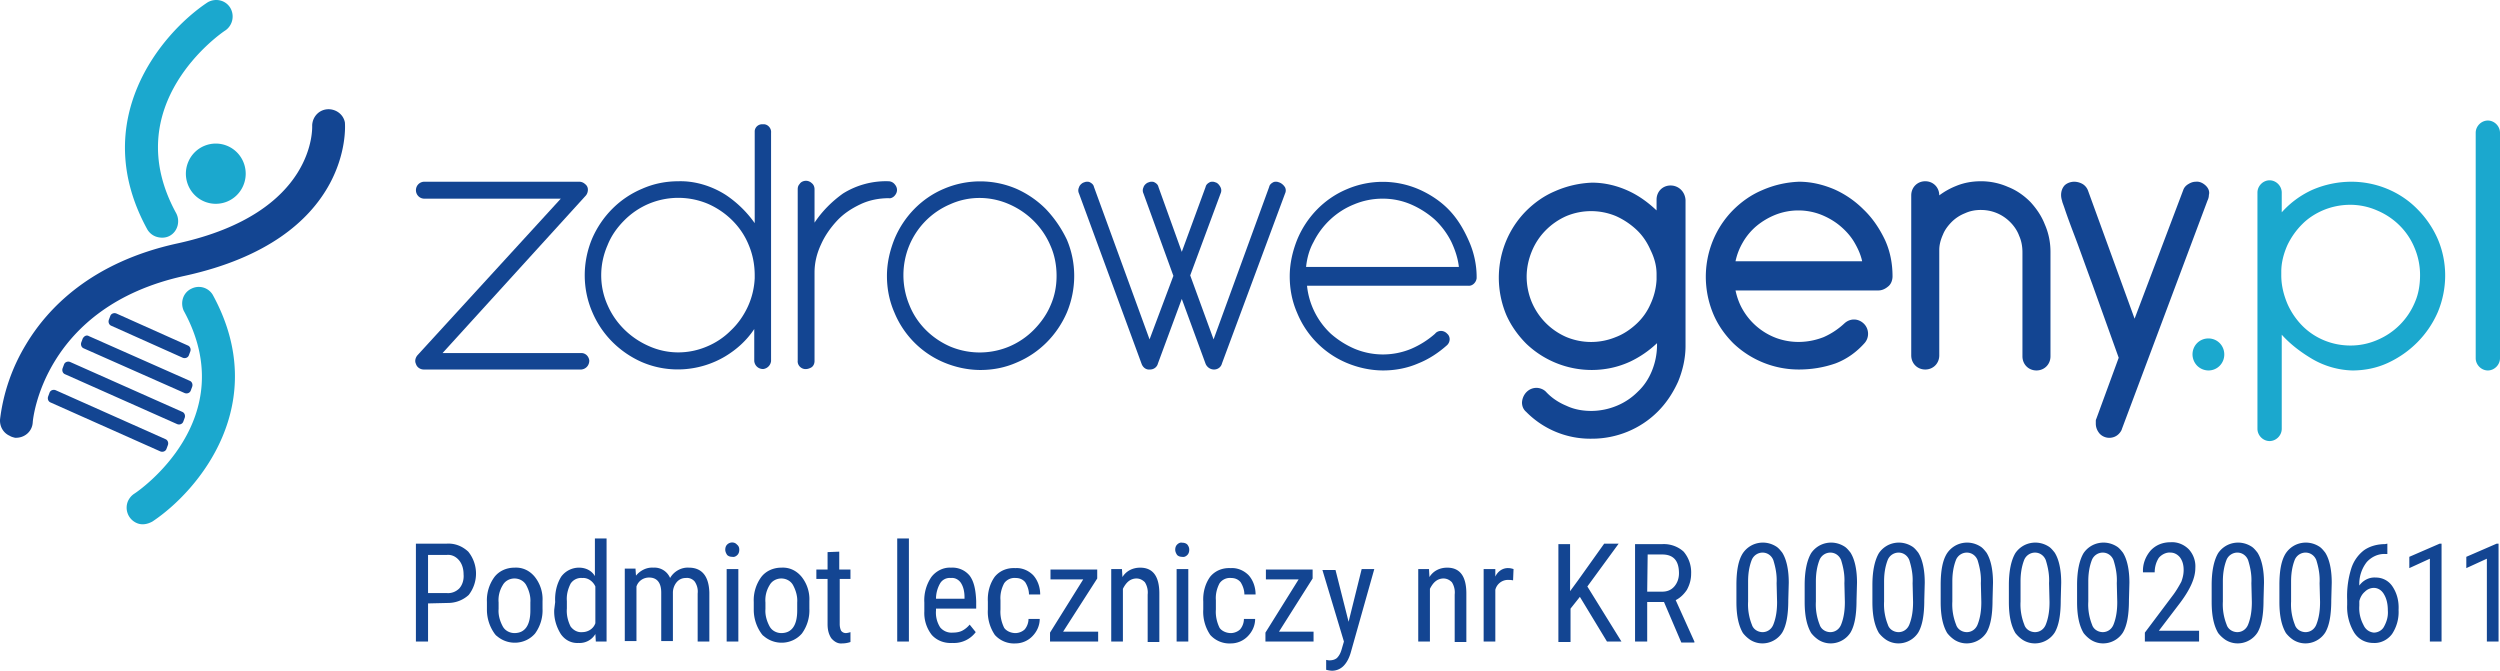
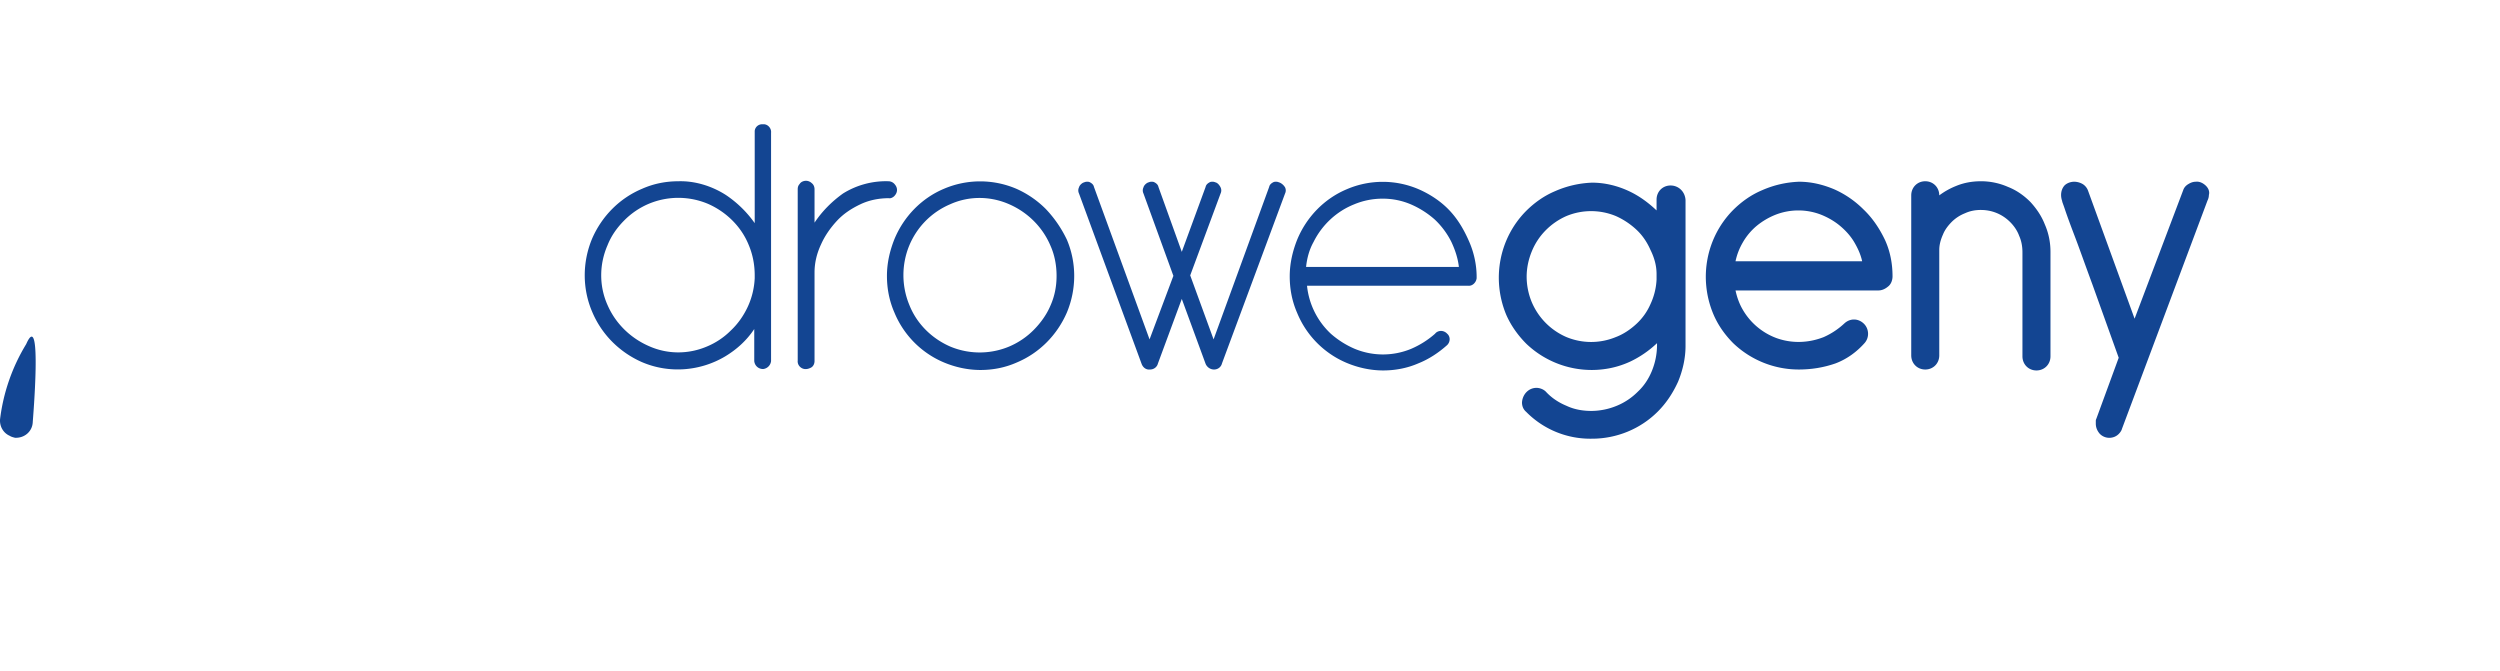
<svg xmlns="http://www.w3.org/2000/svg" width="328" height="88" fill="none">
-   <path d="M20.359 31.005a2.17 2.17 0 0 1-1.042-.926C11.53 15.877 21.095 4.39 27.225.316c1.043-.618 2.391-.309 3.005.741a2.233 2.233 0 0 1-.614 2.902c-.613.37-14.284 9.818-6.498 24.02.552 1.05.184 2.409-.858 2.964-.552.309-1.288.309-1.901.062zm-2.45 37.606a2.2 2.2 0 0 1-1.103-2.902c.184-.37.43-.68.797-.926.613-.37 14.285-9.819 6.499-24.02-.49-1.112-.062-2.409 1.042-2.903a2.133 2.133 0 0 1 2.759.803c7.786 14.202-1.778 25.688-7.909 29.763-.674.37-1.41.494-2.084.185z" fill="#1BA8CE" />
-   <path d="M1.293 57.187c-.859-.37-1.35-1.235-1.288-2.162a24.687 24.687 0 0 1 3.433-9.88c2.82-4.692 8.522-10.744 19.864-13.214 18.33-4.013 17.656-15.375 17.656-15.499.062-1.234 1.043-2.16 2.269-2.099.98.062 1.839.741 2.023 1.729.061.617.98 15.314-21.029 20.13C5.584 40.267 4.297 55.211 4.297 55.396c-.062 1.235-1.104 2.1-2.33 2.038-.245-.062-.49-.124-.674-.247z" fill="#134592" />
-   <path d="M31.901 24.385c.876-1.996-.02-4.33-2.003-5.212a3.913 3.913 0 0 0-5.175 2.018c-.876 1.996.021 4.33 2.003 5.212a3.913 3.913 0 0 0 5.175-2.018z" fill="#1BA8CE" />
-   <path d="M15.272 41.132l9.38 4.2c.306.123.429.493.306.802l-.184.494c-.122.309-.49.432-.797.309l-9.38-4.2c-.306-.123-.429-.493-.306-.802l.184-.494c.123-.309.49-.432.797-.309zm-3.616 2.964l13.242 5.866c.306.124.43.494.306.803l-.183.494c-.123.309-.49.432-.797.309L10.98 45.702c-.306-.124-.429-.494-.306-.803l.184-.494c.184-.309.49-.494.797-.309zm-2.452 3.397l14.714 6.545c.306.123.429.494.306.803l-.184.494c-.122.308-.49.432-.797.308L8.53 49.098c-.307-.123-.43-.494-.307-.803l.184-.494c.123-.309.49-.432.797-.309zm-1.9 3.704l14.407 6.421c.307.124.43.494.307.803l-.184.494c-.123.309-.49.432-.797.309L6.63 52.802c-.307-.123-.43-.494-.307-.803l.184-.494c.123-.308.49-.432.797-.308zm68.969-4.878H58.065l18.76-20.624c.183-.185.306-.494.306-.803a.882.882 0 0 0-.368-.74 1.127 1.127 0 0 0-.736-.31H55.675c-.613 0-1.104.495-1.104 1.112 0 .617.49 1.111 1.104 1.111h17.901L54.754 46.629c-.245.309-.368.74-.184 1.111.123.433.552.741 1.042.741h20.66c.614-.061 1.043-.555 1.043-1.173-.061-.556-.49-.988-1.042-.988z" fill="#134592" />
+   <path d="M1.293 57.187c-.859-.37-1.35-1.235-1.288-2.162a24.687 24.687 0 0 1 3.433-9.88C5.584 40.267 4.297 55.211 4.297 55.396c-.062 1.235-1.104 2.1-2.33 2.038-.245-.062-.49-.124-.674-.247z" fill="#134592" />
  <path d="M100.122 16.308c-.552-.061-1.042.31-1.104.865v12.103a14.495 14.495 0 0 0-3.8-3.705c-1.84-1.173-4.047-1.853-6.193-1.79-1.655 0-3.25.308-4.782.987-2.942 1.235-5.272 3.581-6.56 6.546-1.287 3.087-1.287 6.545 0 9.57a12.374 12.374 0 0 0 2.637 3.952 12.724 12.724 0 0 0 3.862 2.656c3.556 1.543 7.663 1.235 10.974-.741 1.533-.927 2.82-2.1 3.801-3.582v4.2c.061.617.552 1.049 1.165 1.049a1.178 1.178 0 0 0 1.042-1.05V17.42c.061-.556-.368-1.05-.858-1.112h-.184zM99.018 36.13v.37a10 10 0 0 1-.92 3.767c-.551 1.173-1.287 2.223-2.206 3.087a9.633 9.633 0 0 1-3.127 2.1c-2.452 1.05-5.211 1.05-7.663-.062-2.391-1.05-4.353-2.964-5.395-5.372-1.104-2.47-1.104-5.31 0-7.842.49-1.235 1.226-2.285 2.207-3.273a10.077 10.077 0 0 1 3.188-2.161 10.018 10.018 0 0 1 7.786 0c2.39 1.05 4.352 2.964 5.333 5.372.552 1.297.797 2.655.797 4.014zm18.394-10.498c.368-.432.368-.988 0-1.42a1.07 1.07 0 0 0-.858-.432 10.657 10.657 0 0 0-5.947 1.605c-1.472 1.05-2.759 2.347-3.74 3.829V24.83c0-.31-.122-.618-.368-.803a1.126 1.126 0 0 0-.735-.309c-.307 0-.675.124-.859.432-.184.186-.245.433-.245.68v22.476c-.061.556.368 1.05.92 1.112h.184c.245 0 .551-.124.735-.247.246-.185.368-.494.368-.803V35.759c0-1.297.307-2.532.859-3.705.49-1.111 1.226-2.16 2.084-3.087.858-.926 1.9-1.606 3.065-2.161 1.165-.556 2.453-.803 3.74-.803.245.062.613-.124.797-.37zm19.799 1.792a12.714 12.714 0 0 0-3.862-2.655 12.093 12.093 0 0 0-9.503 0c-2.942 1.235-5.272 3.643-6.498 6.607-.613 1.544-.981 3.15-.981 4.817 0 1.667.307 3.272.981 4.816a12.097 12.097 0 0 0 6.498 6.545c1.472.618 3.127.988 4.782.988 1.656 0 3.25-.309 4.782-.988 2.943-1.235 5.273-3.581 6.56-6.545 1.288-3.087 1.288-6.545 0-9.571a15.481 15.481 0 0 0-2.759-4.014zm1.411 8.769c0 1.358-.246 2.655-.798 3.89-.49 1.173-1.287 2.285-2.207 3.21a10.068 10.068 0 0 1-3.188 2.162 10.018 10.018 0 0 1-7.786 0c-2.391-1.05-4.352-2.964-5.333-5.434a10.228 10.228 0 0 1 0-7.842 10.156 10.156 0 0 1 2.145-3.211 10.087 10.087 0 0 1 3.188-2.161c2.453-1.112 5.273-1.112 7.786 0 2.391 1.05 4.353 2.964 5.395 5.434.552 1.235.798 2.593.798 3.952zm29.304-12.227c-.184-.062-.306-.123-.491-.123-.123 0-.245 0-.368.061-.244.124-.491.309-.552.618l-7.294 20.006-3.066-8.398 3.985-10.744a.926.926 0 0 0 0-.802c-.122-.247-.307-.494-.552-.618-.184-.062-.306-.123-.49-.123-.124 0-.246 0-.369.061-.244.124-.489.309-.552.618l-3.126 8.521-3.065-8.521c-.061-.309-.307-.494-.552-.618-.122-.061-.245-.061-.368-.061-.184 0-.306.061-.49.123-.245.123-.491.37-.552.617a.926.926 0 0 0 0 .803l3.924 10.806-3.127 8.336-7.295-20.006c-.062-.309-.307-.494-.552-.618-.123-.061-.245-.061-.368-.061-.184 0-.307.061-.491.123-.245.123-.49.37-.551.617a.92.92 0 0 0 0 .803l8.215 22.353c.184.494.613.803 1.103.741.491 0 .92-.308 1.043-.802l3.126-8.46 3.126 8.521c.185.433.614.741 1.105.741.489 0 .919-.308 1.042-.802l8.276-22.292a.92.92 0 0 0 0-.802 1.593 1.593 0 0 0-.674-.618zm22.068 3.457c-1.103-1.111-2.451-1.975-3.861-2.593a11.942 11.942 0 0 0-9.441 0c-2.944 1.235-5.274 3.643-6.499 6.607-.614 1.544-.981 3.15-.981 4.817 0 1.667.306 3.272.981 4.816a12.09 12.09 0 0 0 6.499 6.545c1.47.618 3.125.988 4.781.988 1.594 0 3.188-.308 4.599-.926 1.41-.556 2.697-1.42 3.8-2.408.43-.432.43-1.112 0-1.482l-.061-.062a1.127 1.127 0 0 0-.736-.309c-.306 0-.612.124-.797.37a11.72 11.72 0 0 1-3.126 1.977 9.654 9.654 0 0 1-7.418 0 11.71 11.71 0 0 1-3.127-1.976 9.999 9.999 0 0 1-3.126-6.298h21.151c.551.061 1.042-.433 1.103-.988v-.186c0-1.605-.369-3.272-1.042-4.754-.736-1.668-1.594-3.026-2.699-4.137zm-18.637 7.596c.124-1.174.43-2.285.982-3.273 1.103-2.223 3.004-4.014 5.334-4.94a9.62 9.62 0 0 1 3.739-.741 9.33 9.33 0 0 1 3.679.741 11.725 11.725 0 0 1 3.126 1.976 10.383 10.383 0 0 1 2.207 2.964c.491 1.05.859 2.161.981 3.273h-20.048zm47.823-10.683c-1.043 0-1.839.802-1.839 1.852v1.42c-1.043-.988-2.207-1.852-3.496-2.47-1.531-.74-3.247-1.173-4.966-1.173a13.207 13.207 0 0 0-4.842 1.112c-1.471.617-2.76 1.543-3.863 2.655-3.494 3.581-4.475 8.892-2.575 13.523.614 1.42 1.533 2.717 2.636 3.828a12.43 12.43 0 0 0 8.583 3.458c1.779 0 3.496-.37 5.089-1.111a13.607 13.607 0 0 0 3.495-2.408v.308a9.015 9.015 0 0 1-.674 3.335c-.43 1.05-1.042 1.976-1.839 2.717a8.363 8.363 0 0 1-2.76 1.852 8.813 8.813 0 0 1-3.311.68c-1.164 0-2.267-.186-3.311-.68-1.041-.432-1.961-1.05-2.697-1.852-.306-.309-.797-.494-1.225-.494-1.042 0-1.839.864-1.9 1.914 0 .494.183.926.55 1.235l.062.062a11.8 11.8 0 0 0 8.582 3.458c3.25 0 6.377-1.297 8.646-3.582 1.103-1.111 1.961-2.408 2.636-3.89.613-1.482.981-3.087.981-4.693V26.25c-.062-1.112-.92-1.914-1.962-1.914zm-1.839 11.608v.741a8.56 8.56 0 0 1-.797 3.211 7.702 7.702 0 0 1-1.84 2.594c-.797.74-1.717 1.358-2.698 1.729a8.467 8.467 0 0 1-6.499 0 8.675 8.675 0 0 1-4.536-4.57 8.77 8.77 0 0 1-.674-3.334c0-1.173.246-2.285.674-3.334a8.45 8.45 0 0 1 1.839-2.78 8.798 8.798 0 0 1 2.697-1.852 8.468 8.468 0 0 1 6.499 0 9.8 9.8 0 0 1 2.698 1.791c.797.741 1.41 1.667 1.84 2.655.49.988.797 2.038.797 3.15zm27.157-8.458a12.722 12.722 0 0 0-3.861-2.655c-1.472-.618-3.005-.988-4.599-.988a13.202 13.202 0 0 0-4.844 1.111c-1.47.617-2.758 1.544-3.861 2.655-3.494 3.582-4.477 8.892-2.575 13.523.612 1.482 1.532 2.779 2.636 3.89a12.426 12.426 0 0 0 8.583 3.458c1.655 0 3.249-.247 4.844-.802 1.47-.556 2.758-1.482 3.8-2.656.674-.74.613-1.914-.123-2.593-.736-.68-1.777-.68-2.513 0a9.815 9.815 0 0 1-2.697 1.79c-2.023.803-4.231.865-6.253.124a8.526 8.526 0 0 1-4.415-3.767c-.429-.74-.736-1.605-.92-2.47h18.76c.43 0 .858-.185 1.227-.493.428-.31.613-.865.613-1.359 0-1.667-.307-3.273-.982-4.755-.734-1.543-1.655-2.902-2.82-4.013zM227.7 34.278a8.17 8.17 0 0 1 .92-2.408 8.097 8.097 0 0 1 1.839-2.223 9.322 9.322 0 0 1 2.513-1.482 8.233 8.233 0 0 1 5.947 0c.921.37 1.779.864 2.513 1.482.736.618 1.411 1.358 1.902 2.223.428.74.797 1.544.981 2.408H227.7zm38.687-7.78c-.859-.865-1.839-1.544-2.942-1.976a8.749 8.749 0 0 0-3.557-.741c-1.103 0-2.207.185-3.248.617a9.682 9.682 0 0 0-2.208 1.235c0-1.05-.797-1.852-1.839-1.852-1.042 0-1.839.802-1.839 1.852v20.995c0 1.05.797 1.852 1.839 1.852 1.042 0 1.839-.803 1.839-1.852V32.796c0-.68.184-1.358.491-2.038.245-.617.673-1.173 1.164-1.667a5.136 5.136 0 0 1 1.717-1.111c.675-.31 1.349-.433 2.084-.433 1.471 0 2.821.556 3.863 1.606.491.494.919 1.111 1.164 1.79.307.68.43 1.42.43 2.162V46.75c0 1.05.797 1.853 1.839 1.853 1.041 0 1.839-.803 1.839-1.853V33.043c0-1.235-.245-2.47-.736-3.581-.429-1.112-1.103-2.1-1.9-2.964zm23.052-2.1c-.369-.37-.858-.617-1.349-.555-.367 0-.675.123-.981.309-.308.185-.552.432-.675.802l-6.376 16.858-6.131-16.858a1.698 1.698 0 0 0-.674-.802 2.281 2.281 0 0 0-1.103-.31c-.491 0-.981.186-1.288.495-.49.556-.551 1.358-.306 2.038 0 .123.122.37.368 1.111.245.741.673 1.914 1.287 3.52.613 1.605 1.349 3.705 2.33 6.36l3.433 9.57-2.943 8.028c-.062.124-.062.186-.062.309v.309c0 .494.185.926.491 1.297.675.74 1.839.74 2.514.061.184-.185.367-.432.428-.679l11.221-29.948a1.66 1.66 0 0 0 .183-.741c.123-.432-.061-.865-.367-1.173z" fill="#134592" />
-   <path d="M287.657 46.505c0-1.174.919-2.1 2.085-2.1 1.164 0 2.084.926 2.084 2.1 0 1.173-.92 2.1-2.084 2.1a2.133 2.133 0 0 1-1.472-.618 2.159 2.159 0 0 1-.613-1.482zm8.52-21.241c0-.865.735-1.606 1.594-1.606.858 0 1.594.741 1.594 1.606v2.593a12.075 12.075 0 0 1 4.045-2.964 12.942 12.942 0 0 1 5.088-1.05c3.25 0 6.438 1.297 8.707 3.643a12.843 12.843 0 0 1 2.636 3.89c1.287 3.027 1.287 6.484 0 9.572-1.288 2.964-3.617 5.31-6.56 6.669-1.472.679-3.066.988-4.659.988a11.057 11.057 0 0 1-5.212-1.482c-1.47-.865-2.881-1.915-4.045-3.211v12.35c0 .864-.736 1.605-1.594 1.605-.859 0-1.594-.741-1.594-1.606V25.264zm3.127 10.867c0 1.297.306 2.532.795 3.705a9.673 9.673 0 0 0 1.963 2.903c1.655 1.667 3.923 2.593 6.314 2.593a8.734 8.734 0 0 0 3.555-.741 9.178 9.178 0 0 0 4.905-4.94c.491-1.112.675-2.346.675-3.581a9.124 9.124 0 0 0-.736-3.582c-.919-2.223-2.697-3.952-4.905-4.878a8.734 8.734 0 0 0-3.555-.74 9.197 9.197 0 0 0-3.433.678c-1.042.433-2.023 1.05-2.82 1.853a9.904 9.904 0 0 0-1.963 2.778c-.489 1.112-.795 2.285-.795 3.458v.494zm25.508-18.71c0-.865.736-1.606 1.594-1.606.858 0 1.594.741 1.594 1.606v29.578c0 .864-.736 1.605-1.594 1.605-.858 0-1.594-.741-1.594-1.605V17.42z" fill="#1BA8CE" />
-   <path d="M56.161 79.169v5.001h-1.594V71.326h4.047c1.042-.061 2.023.31 2.82 1.05a4.576 4.576 0 0 1 .061 5.681 4.004 4.004 0 0 1-2.697 1.05l-2.637.062zm0-1.359h2.453c.613.062 1.226-.185 1.655-.618.429-.493.613-1.173.552-1.852 0-.68-.184-1.358-.613-1.852-.43-.494-.981-.741-1.594-.68H56.16v5.002zm7.723 1.173a5.163 5.163 0 0 1 .98-3.273c.614-.802 1.595-1.234 2.637-1.234 1.042-.062 1.962.37 2.636 1.173a4.71 4.71 0 0 1 1.043 3.21v.989a5.161 5.161 0 0 1-.982 3.272c-1.287 1.482-3.555 1.606-5.026.31-.123-.063-.184-.186-.246-.248a5.382 5.382 0 0 1-1.042-3.149v-1.05zm1.533.926c-.062.803.184 1.606.551 2.285.307.556.92.865 1.533.865 1.349 0 2.084-.988 2.084-2.964v-1.05c.062-.803-.183-1.605-.551-2.285-.307-.556-.92-.864-1.533-.864-.613 0-1.226.308-1.533.864a3.736 3.736 0 0 0-.551 2.285v.864zm7.423-.925c-.062-1.174.184-2.347.797-3.335a2.897 2.897 0 0 1 2.33-1.173c.858 0 1.655.37 2.084 1.111v-4.94h1.532v13.524h-1.41l-.06-.989a2.393 2.393 0 0 1-2.208 1.174c-.92.061-1.778-.37-2.33-1.173-.613-.989-.92-2.1-.858-3.211l.123-.988zm1.532.864c-.061.803.123 1.606.49 2.347.369.494.92.802 1.534.74.735 0 1.47-.432 1.716-1.173v-4.816c-.306-.68-.98-1.173-1.716-1.112a1.643 1.643 0 0 0-1.533.741c-.368.741-.552 1.482-.49 2.285v.988zm9.009-5.187l.06.864c.553-.679 1.41-1.111 2.27-1.05a2.224 2.224 0 0 1 2.206 1.36c.49-.865 1.472-1.421 2.453-1.36 1.716 0 2.636 1.112 2.697 3.273v6.422h-1.533v-6.298c.062-.556-.061-1.05-.367-1.544a1.328 1.328 0 0 0-1.227-.494c-.429 0-.858.185-1.165.556-.306.37-.49.864-.49 1.358v6.36h-1.532v-6.36c0-1.296-.552-1.976-1.594-1.976-.736 0-1.41.433-1.656 1.174v7.162h-1.532V74.6h1.41v.062zm13.612-2.532c0 .247-.061.494-.245.68-.184.185-.429.308-.674.246-.245 0-.49-.061-.675-.247-.122-.185-.245-.432-.245-.679 0-.247.062-.494.245-.679.368-.37.981-.37 1.288 0 .245.185.306.432.306.68zm-.122 12.041h-1.533v-9.51h1.533v9.51zm2.022-5.187a5.163 5.163 0 0 1 .981-3.273c.613-.802 1.594-1.234 2.636-1.234 1.043-.062 1.962.37 2.637 1.173a4.714 4.714 0 0 1 1.042 3.21v.989a5.166 5.166 0 0 1-.981 3.272c-1.287 1.482-3.556 1.606-5.027.31-.123-.063-.184-.186-.245-.248a5.382 5.382 0 0 1-1.043-3.149v-1.05zm1.533.926c-.061.803.184 1.606.552 2.285.306.556.919.865 1.532.865 1.349 0 2.085-.988 2.085-2.964v-1.05c.061-.803-.184-1.605-.552-2.285-.306-.556-.919-.864-1.533-.864-.613 0-1.226.308-1.532.864a3.739 3.739 0 0 0-.552 2.285v.864zm9.684-7.532v2.346h1.471v1.235h-1.41v5.928c0 .309.062.617.184.864a.754.754 0 0 0 .613.31c.184 0 .429-.063.613-.124v1.296a3.441 3.441 0 0 1-1.103.186c-.552.061-1.042-.247-1.41-.68-.368-.555-.491-1.173-.491-1.852v-5.928h-1.471v-1.235h1.471v-2.285l1.533-.061zm9.138 11.793h-1.533V70.647h1.533V84.17zm5.702.186c-1.042.062-2.023-.308-2.697-1.05a4.652 4.652 0 0 1-.981-3.087v-1.173a5.405 5.405 0 0 1 .919-3.335c.613-.802 1.594-1.296 2.575-1.234.92-.062 1.84.308 2.453 1.05.551.74.797 1.79.858 3.334v.987h-5.273v.248a3.555 3.555 0 0 0 .552 2.222 1.937 1.937 0 0 0 1.656.68c.429 0 .858-.062 1.226-.247.367-.186.735-.494.981-.803l.797.988a3.571 3.571 0 0 1-3.066 1.42zm-.184-8.521a1.459 1.459 0 0 0-1.41.68 4.07 4.07 0 0 0-.552 2.037h3.74v-.185c0-.68-.122-1.359-.49-1.915-.307-.432-.797-.679-1.288-.617zm8.458 7.225c.43 0 .92-.186 1.227-.495.306-.37.49-.864.49-1.358h1.471c0 .865-.367 1.667-.981 2.285a3.1 3.1 0 0 1-2.207.926 3.38 3.38 0 0 1-2.697-1.111 5.405 5.405 0 0 1-.92-3.335v-1.05c-.061-1.173.246-2.346.92-3.272.674-.803 1.655-1.173 2.697-1.112.859-.061 1.717.31 2.33.926.613.68.92 1.606.92 2.532h-1.472c0-.555-.184-1.111-.49-1.605-.307-.37-.736-.556-1.226-.556a1.657 1.657 0 0 0-1.533.68c-.368.678-.552 1.481-.49 2.222v1.235c-.062.803.122 1.667.49 2.408.307.433.92.68 1.471.68zm6.256-.186h4.598v1.297h-6.314v-1.174l4.352-6.977h-4.291v-1.297h6.131v1.173l-4.476 6.978zm7.723-8.213l.061 1.05c.491-.803 1.349-1.235 2.33-1.235 1.655 0 2.513 1.111 2.513 3.396v6.36h-1.532v-6.236a2.504 2.504 0 0 0-.368-1.606c-.307-.309-.675-.494-1.104-.494a1.66 1.66 0 0 0-1.042.37c-.306.247-.552.618-.736.988v6.916h-1.532v-9.509h1.41zm8.826-2.53c0 .246-.062.493-.245.678-.184.186-.43.31-.675.248-.245 0-.49-.062-.674-.248-.123-.185-.245-.432-.245-.679 0-.247.061-.494.245-.679.184-.185.429-.309.674-.247.245 0 .491.062.675.247.183.247.245.432.245.68zm-.123 12.04h-1.533v-9.51h1.533v9.51zm5.58-1.111c.429 0 .92-.186 1.226-.495a2.17 2.17 0 0 0 .491-1.358h1.47c0 .865-.367 1.667-.981 2.285a3.096 3.096 0 0 1-2.206.926 3.38 3.38 0 0 1-2.698-1.111 5.405 5.405 0 0 1-.92-3.335v-1.05c-.061-1.173.246-2.346.92-3.272.674-.803 1.655-1.173 2.698-1.112.859-.061 1.717.31 2.329.926.613.68.919 1.606.919 2.532h-1.47c0-.555-.184-1.111-.491-1.605-.306-.37-.736-.556-1.226-.556a1.657 1.657 0 0 0-1.533.68c-.368.678-.552 1.481-.491 2.222v1.235c-.061.803.123 1.667.491 2.408.306.433.92.68 1.472.68zm6.317-.186h4.536v1.297h-6.313v-1.174l4.352-6.977h-4.291v-1.297h6.13v1.173l-4.414 6.978zm9.132-1.296l1.717-6.916h1.655l-3.064 10.868c-.186.68-.491 1.358-.983 1.852a2.13 2.13 0 0 1-1.47.618c-.246 0-.552-.062-.797-.124V86.58l.367.061c.369 0 .736-.061 1.042-.308.308-.31.491-.68.614-1.112l.307-1.05-2.821-9.386h1.717l1.716 6.793zm10.549-6.917l.061 1.05c.49-.803 1.348-1.235 2.329-1.235 1.655 0 2.513 1.111 2.513 3.396v6.36h-1.531v-6.236a2.492 2.492 0 0 0-.369-1.606c-.306-.309-.675-.494-1.103-.494-.369 0-.736.123-1.042.37-.307.247-.552.618-.736.988v6.916h-1.533v-9.509h1.411zm11.032 1.483c-.245-.062-.49-.062-.675-.062-.795 0-1.47.556-1.654 1.297v6.792h-1.533v-9.51h1.533v.989c.306-.68.981-1.173 1.778-1.112.184 0 .428.062.612.124l-.061 1.482zm8.765 2.161l-1.226 1.544v4.384h-1.594V71.389h1.533v6.175l1.042-1.42 3.433-4.817h1.9l-4.108 5.62 4.475 7.224h-1.9l-3.555-5.866zm11.038.68h-2.206v5.186h-1.594V71.39h3.555c1.042-.062 2.085.309 2.82.988a4.18 4.18 0 0 1 .982 2.902c0 .741-.185 1.42-.552 2.1-.369.556-.859 1.05-1.472 1.358l2.452 5.434v.124h-1.716l-2.269-5.31zm-2.206-1.36h1.961c.614 0 1.164-.184 1.594-.678.429-.495.614-1.112.614-1.73 0-1.667-.736-2.47-2.208-2.47h-1.9l-.061 4.879zm18.51 1.112c0 1.914-.245 3.334-.797 4.26-.92 1.42-2.82 1.853-4.229.927a4.136 4.136 0 0 1-.921-.865c-.551-.926-.858-2.223-.858-4.075V76.76c0-1.853.246-3.273.858-4.199.982-1.42 2.882-1.79 4.354-.864.306.185.551.494.796.802.552.865.86 2.223.86 3.952l-.063 2.285zm-1.532-2.223c.062-1.05-.124-2.038-.43-3.026-.244-.617-.797-.988-1.41-.988-.612 0-1.164.37-1.409.927-.369.926-.491 1.914-.491 2.84v2.655c-.061 1.05.122 2.1.491 3.026.183.617.797.988 1.409.988.613 0 1.166-.37 1.41-.988.369-.926.492-1.914.492-2.964l-.062-2.47zm10.486 2.223c0 1.914-.244 3.334-.795 4.26-.921 1.42-2.821 1.853-4.23.927a4.136 4.136 0 0 1-.921-.865c-.551-.926-.859-2.223-.859-4.075V76.76c0-1.853.308-3.273.859-4.199.982-1.42 2.882-1.79 4.354-.864.306.185.55.494.797.802.551.865.858 2.223.858 3.952l-.063 2.285zm-1.592-2.223c.061-1.05-.124-2.038-.43-3.026-.245-.617-.797-.988-1.411-.988-.612 0-1.164.37-1.409.927-.368.926-.491 1.914-.491 2.84v2.655c-.061 1.05.123 2.1.491 3.026.184.617.797.988 1.409.988.614 0 1.166-.37 1.411-.988.369-.926.491-1.914.491-2.964l-.061-2.47zm10.481 2.223c0 1.914-.246 3.334-.797 4.26-.92 1.42-2.821 1.853-4.23.927a4.11 4.11 0 0 1-.92-.865c-.552-.926-.86-2.223-.86-4.075V76.76c0-1.853.308-3.273.86-4.199.981-1.42 2.881-1.79 4.353-.864.306.185.551.494.797.802.551.865.858 2.223.858 3.952l-.061 2.285zm-1.533-2.223c.061-1.05-.122-2.038-.43-3.026-.245-.617-.797-.988-1.409-.988-.613 0-1.166.37-1.41.927-.369.926-.492 1.914-.492 2.84v2.655c-.061 1.05.123 2.1.492 3.026.183.617.797.988 1.41.988.612 0 1.164-.37 1.409-.988.369-.926.491-1.914.491-2.964l-.061-2.47zm10.488 2.223c0 1.914-.247 3.334-.798 4.26-.919 1.42-2.821 1.853-4.23.927a4.125 4.125 0 0 1-.919-.865c-.552-.926-.858-2.223-.858-4.075V76.76c0-1.853.244-3.273.858-4.199.98-1.42 2.881-1.79 4.352-.864.306.185.551.494.797.802.551.865.859 2.223.859 3.952l-.061 2.285zm-1.533-2.223c.061-1.05-.123-2.038-.43-3.026-.245-.617-.797-.988-1.409-.988-.614 0-1.166.37-1.411.927-.367.926-.491 1.914-.491 2.84v2.655c-.061 1.05.124 2.1.491 3.026.184.617.797.988 1.411.988.612 0 1.164-.37 1.409-.988.368-.926.491-1.914.491-2.964l-.061-2.47zm10.481 2.223c0 1.914-.246 3.334-.797 4.26-.92 1.42-2.821 1.853-4.23.927a4.11 4.11 0 0 1-.92-.865c-.552-.926-.858-2.223-.858-4.075V76.76c0-1.853.306-3.273.858-4.199.981-1.42 2.881-1.79 4.353-.864.306.185.55.494.797.802.551.865.858 2.223.858 3.952l-.061 2.285zm-1.533-2.223c.061-1.05-.122-2.038-.43-3.026-.245-.617-.797-.988-1.409-.988-.614 0-1.166.37-1.411.927-.367.926-.491 1.914-.491 2.84v2.655c-.061 1.05.124 2.1.491 3.026.184.617.797.988 1.411.988.612 0 1.164-.37 1.409-.988.369-.926.491-1.914.491-2.964l-.061-2.47zm10.481 2.223c0 1.914-.245 3.334-.797 4.26-.919 1.42-2.82 1.853-4.23.927a4.11 4.11 0 0 1-.92-.865c-.552-.926-.858-2.223-.858-4.075V76.76c0-1.853.306-3.273.858-4.199.981-1.42 2.881-1.79 4.353-.864.306.185.552.494.797.802.552.865.858 2.223.858 3.952l-.061 2.285zm-1.594-2.223c.061-1.05-.122-2.038-.43-3.026-.245-.617-.795-.988-1.409-.988a1.55 1.55 0 0 0-1.411.927c-.367.926-.489 1.914-.489 2.84v2.655c-.063 1.05.122 2.1.489 3.026.184.617.798.988 1.411.988.614 0 1.164-.37 1.409-.988.369-.926.491-1.914.491-2.964l-.061-2.47zm10.795 7.657h-7.112v-1.173l3.616-4.817c.43-.555.797-1.173 1.166-1.852.184-.494.306-.988.306-1.544 0-.617-.122-1.173-.49-1.667-.307-.37-.735-.618-1.227-.618-.552-.061-1.164.247-1.533.68-.367.555-.55 1.234-.55 1.914h-1.533c-.061-1.05.306-2.038.98-2.84.675-.742 1.595-1.112 2.636-1.112.92-.062 1.778.309 2.392.926a3.31 3.31 0 0 1 .858 2.47c0 1.297-.675 2.779-1.961 4.508l-2.822 3.705h5.274v1.42zm8.457-5.434c0 1.914-.246 3.334-.797 4.26-.919 1.42-2.821 1.853-4.23.927a4.11 4.11 0 0 1-.92-.865c-.552-.926-.858-2.223-.858-4.075V76.76c0-1.853.306-3.273.858-4.199.981-1.42 2.881-1.79 4.353-.864.306.185.552.494.797.802.551.865.858 2.223.858 3.952l-.061 2.285zm-1.594-2.223c.061-1.05-.122-2.038-.43-3.026-.245-.617-.797-.988-1.409-.988a1.55 1.55 0 0 0-1.411.927c-.367.926-.491 1.914-.491 2.84v2.655c-.061 1.05.124 2.1.491 3.026.184.617.798.988 1.411.988.612 0 1.164-.37 1.409-.988.369-.926.491-1.914.491-2.964l-.061-2.47zm10.481 2.223c0 1.914-.244 3.334-.797 4.26-.919 1.42-2.819 1.853-4.23.927a4.082 4.082 0 0 1-.919-.865c-.553-.926-.859-2.223-.859-4.075V76.76c0-1.853.245-3.273.859-4.199.98-1.42 2.88-1.79 4.352-.864.306.185.552.494.797.802.553.865.859 2.223.859 3.952l-.062 2.285zm-1.533-2.223c.062-1.05-.122-2.038-.428-3.026-.246-.617-.797-.988-1.411-.988-.613 0-1.165.37-1.41.927-.367.926-.49 1.914-.49 2.84v2.655c-.061 1.05.123 2.1.49 3.026.183.617.797.988 1.41.988.614 0 1.165-.37 1.411-.988.367-.926.49-1.914.49-2.964l-.062-2.47zm8.892-5.187v1.359h-.245c-.919-.062-1.839.37-2.452 1.05a4.652 4.652 0 0 0-.981 3.087c.491-.68 1.288-1.111 2.147-1.05.919 0 1.716.433 2.206 1.174.613.926.858 1.975.797 3.087a5.212 5.212 0 0 1-.858 3.15c-.551.74-1.472 1.234-2.453 1.172-1.042 0-1.961-.494-2.513-1.358a6.474 6.474 0 0 1-.92-3.643v-.618c-.061-1.42.122-2.84.552-4.199a4.856 4.856 0 0 1 1.656-2.346c.797-.556 1.777-.803 2.758-.803l.306-.062zm-1.778 5.805c-.428 0-.858.185-1.164.494-.367.309-.613.74-.736 1.235v.617c-.061.865.123 1.73.553 2.532.244.556.735.926 1.347.988.553 0 1.105-.309 1.35-.803.367-.679.552-1.358.491-2.1 0-.74-.124-1.481-.491-2.099-.306-.555-.797-.864-1.35-.864zm8.889 7.04h-1.533V73.302l-2.697 1.235v-1.482l3.985-1.729h.245v12.844zm7.478 0h-1.533V73.302l-2.697 1.235v-1.482l3.984-1.729h.246v12.844z" fill="#134592" />
</svg>